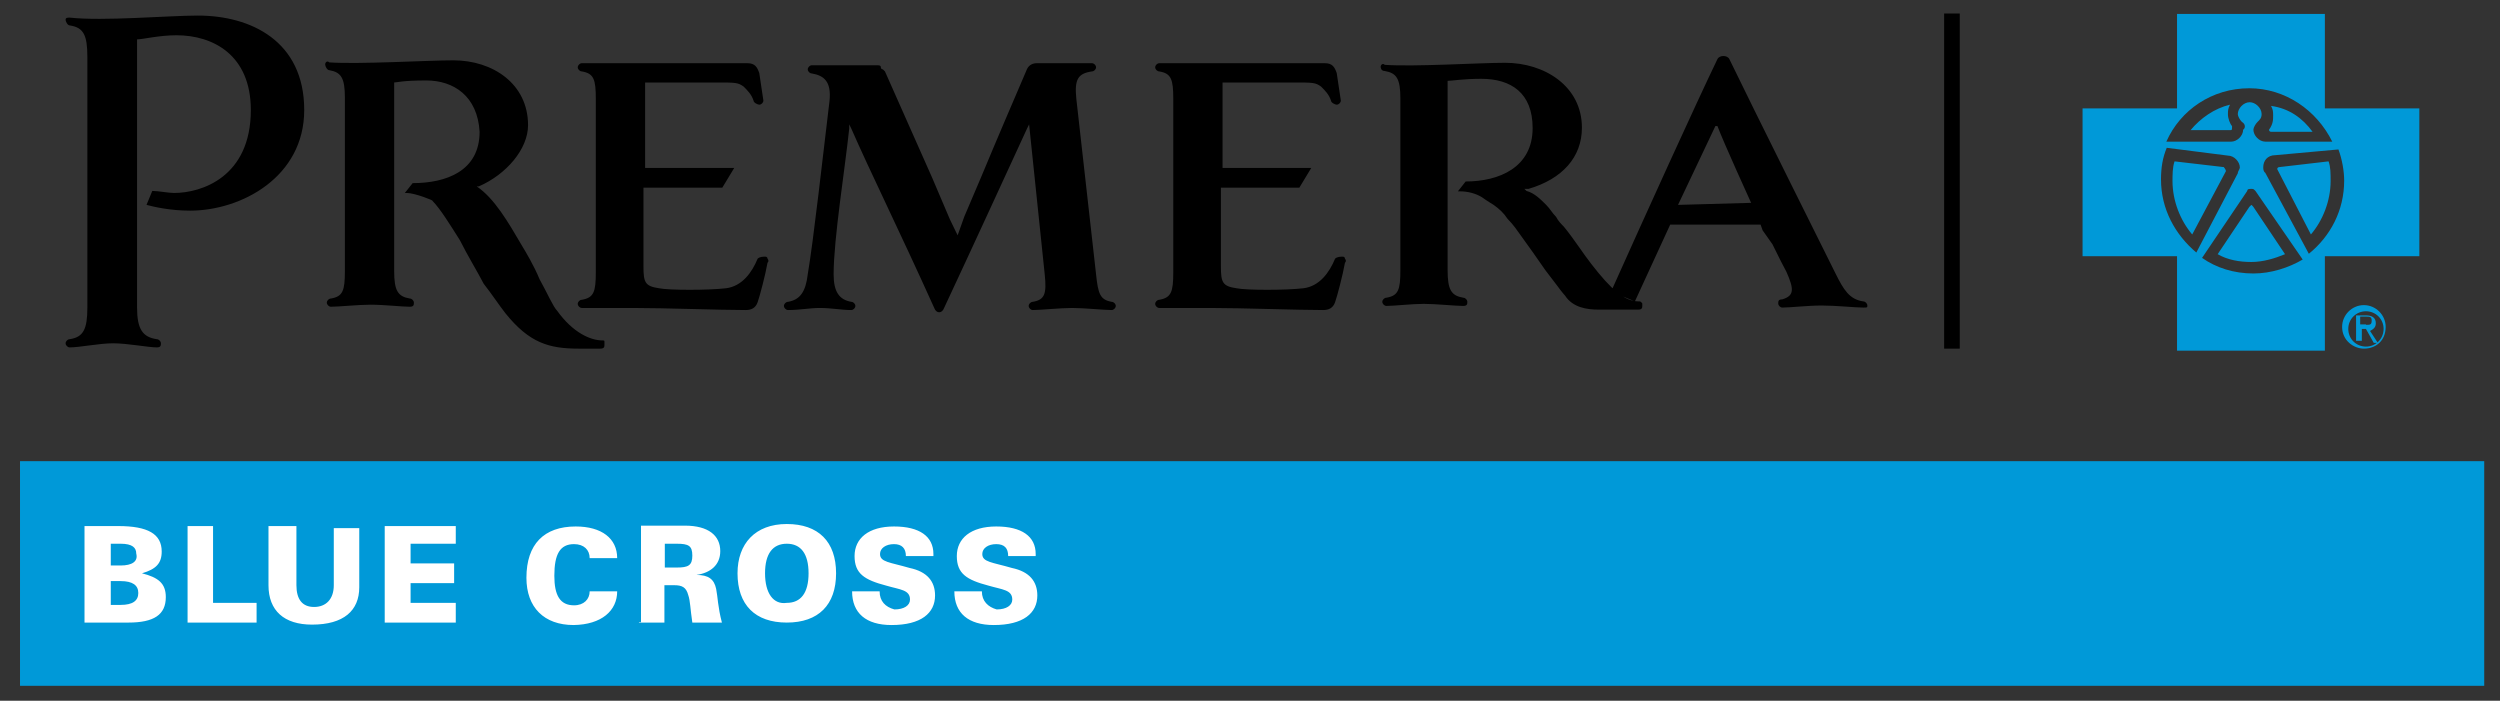
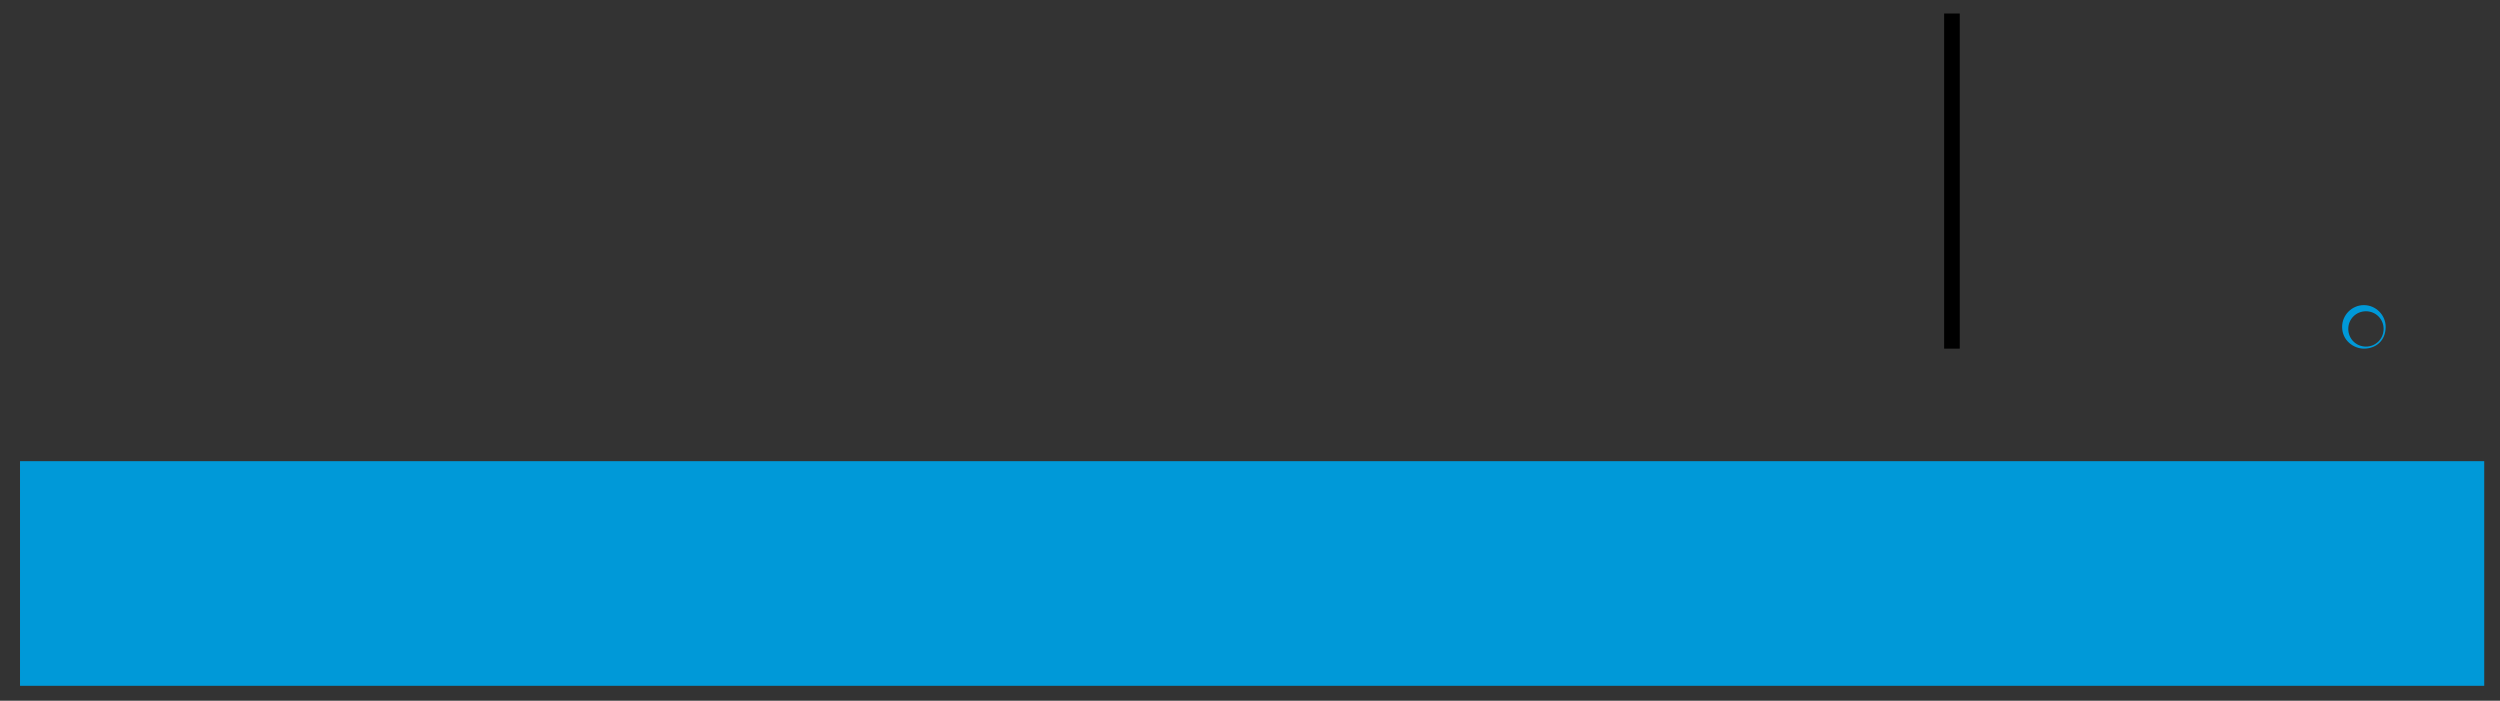
<svg xmlns="http://www.w3.org/2000/svg" width="132" height="37" viewBox="0 0 132 37" fill="none">
  <rect x="0" y="0" width="132" height="37" fill="#333333" stroke="none" />
  <g clip-path="url(#clip0_236_8730)">
    <path d="M103.475 0.713H102.651V18.408H103.475V0.713Z" fill="black" />
-     <path d="M131.167 24.35H1.057V36.211H131.167V24.35Z" fill="#0099D8" />
-     <path fill-rule="evenodd" clip-rule="evenodd" d="M5.849 31.939V30.682H6.37C6.999 30.682 7.302 30.899 7.302 31.311C7.302 31.723 6.999 31.939 6.37 31.939H5.849ZM5.849 29.858V28.709H6.37C6.999 28.709 7.194 28.925 7.194 29.229C7.302 29.641 6.977 29.858 6.37 29.858H5.849ZM4.483 32.872H6.782C8.126 32.872 8.755 32.46 8.755 31.527C8.755 30.79 8.343 30.487 7.497 30.27C8.235 30.053 8.538 29.749 8.538 29.12C8.538 28.188 7.801 27.776 6.24 27.776H4.462V32.872H4.483ZM9.904 32.872H13.548V31.831H11.249V27.776H9.904V32.872ZM14.176 27.776V30.899C14.176 32.243 15.001 32.98 16.475 32.98C18.145 32.98 18.969 32.243 18.969 31.007V27.884H17.624V30.899C17.624 31.636 17.212 32.048 16.584 32.048C15.955 32.048 15.651 31.636 15.651 30.899V27.776H14.176ZM20.313 32.872H24.065V31.831H21.679V30.79H23.978V29.749H21.679V28.709H24.065V27.776H20.313V32.872ZM32.587 31.224H31.134C31.134 31.636 30.831 31.961 30.31 31.961C29.573 31.961 29.269 31.441 29.269 30.4C29.269 29.251 29.573 28.73 30.31 28.73C30.831 28.73 31.134 29.034 31.134 29.468H32.587C32.587 28.427 31.763 27.798 30.397 27.798C28.727 27.798 27.795 28.73 27.795 30.508C27.795 32.07 28.727 33.002 30.288 33.002C31.763 32.98 32.587 32.243 32.587 31.224ZM35.102 29.966V28.709H35.731C36.36 28.709 36.555 28.817 36.555 29.337C36.555 29.858 36.339 29.966 35.731 29.966H35.102ZM33.736 32.872H35.081V30.899H35.601C36.013 30.899 36.23 31.007 36.339 31.419C36.447 31.723 36.447 32.156 36.555 32.872H38.117C37.9 32.048 37.9 31.527 37.813 31.094C37.705 30.573 37.401 30.357 36.772 30.357C37.51 30.248 38.03 29.836 38.03 29.099C38.03 28.275 37.401 27.754 36.165 27.754H33.845V32.85H33.736V32.872ZM38.941 30.27C38.941 31.939 39.873 32.872 41.543 32.872C43.213 32.872 44.145 31.939 44.145 30.27C44.145 28.6 43.213 27.668 41.543 27.668C39.873 27.668 38.941 28.709 38.941 30.27ZM40.394 30.27C40.394 29.229 40.806 28.709 41.543 28.709C42.28 28.709 42.692 29.229 42.692 30.27C42.692 31.311 42.28 31.831 41.543 31.831C40.827 31.939 40.394 31.311 40.394 30.27ZM46.444 31.224H44.991C44.991 32.373 45.728 33.002 47.072 33.002C48.634 33.002 49.371 32.373 49.371 31.441C49.371 30.703 48.959 30.183 48.027 29.988C46.986 29.684 46.465 29.684 46.465 29.251C46.465 28.947 46.769 28.73 47.203 28.73C47.615 28.73 47.831 28.947 47.831 29.359H49.284V29.251C49.284 28.318 48.547 27.798 47.203 27.798C45.858 27.798 45.121 28.427 45.121 29.359C45.121 30.291 45.641 30.617 46.791 30.92C47.528 31.137 48.048 31.137 48.048 31.658C48.048 31.961 47.745 32.178 47.224 32.178C46.747 32.048 46.444 31.744 46.444 31.224ZM51.843 31.224H50.39C50.39 32.373 51.128 33.002 52.472 33.002C54.033 33.002 54.771 32.373 54.771 31.441C54.771 30.703 54.359 30.183 53.426 29.988C52.385 29.684 51.865 29.684 51.865 29.251C51.865 28.947 52.169 28.73 52.602 28.73C53.036 28.73 53.231 28.947 53.231 29.359H54.684V29.251C54.684 28.318 53.947 27.798 52.602 27.798C51.258 27.798 50.52 28.427 50.52 29.359C50.52 30.291 51.041 30.617 52.19 30.92C52.928 31.137 53.448 31.137 53.448 31.658C53.448 31.961 53.144 32.178 52.624 32.178C52.169 32.048 51.843 31.744 51.843 31.224Z" fill="white" />
-     <path d="M50.911 11.447L51.843 9.257C52.581 7.479 53.513 5.31 54.229 3.641C54.337 3.424 54.532 3.337 54.749 3.337H57.655C57.763 3.337 57.872 3.445 57.872 3.554C57.872 3.662 57.763 3.771 57.655 3.771C56.918 3.879 56.722 4.183 56.831 5.224L57.872 14.483C57.98 15.524 58.089 15.828 58.696 15.936C58.804 15.936 58.913 16.044 58.913 16.153C58.913 16.261 58.804 16.37 58.696 16.37C58.284 16.37 57.243 16.261 56.614 16.261C55.985 16.261 54.944 16.37 54.532 16.37C54.424 16.37 54.315 16.261 54.315 16.153C54.315 16.044 54.424 15.936 54.532 15.936C55.161 15.828 55.27 15.524 55.161 14.483L54.337 6.568L54.229 6.785C53.079 9.279 51.41 12.922 49.848 16.261C49.74 16.565 49.436 16.565 49.328 16.261C47.55 12.315 45.902 8.975 44.947 6.785L44.839 6.568V6.785C44.622 8.867 44.015 12.618 44.015 14.483C44.015 15.415 44.319 15.828 44.947 15.936C45.056 15.936 45.164 16.044 45.164 16.153C45.164 16.261 45.056 16.37 44.947 16.37C44.427 16.37 43.907 16.261 43.278 16.261C42.757 16.261 42.237 16.37 41.608 16.37C41.5 16.37 41.391 16.261 41.391 16.153C41.391 16.044 41.5 15.936 41.608 15.936C42.237 15.828 42.541 15.415 42.649 14.483C42.953 12.705 43.473 8.021 43.798 5.332C43.907 4.291 43.495 3.988 42.866 3.879C42.757 3.879 42.649 3.771 42.649 3.662C42.649 3.554 42.757 3.445 42.866 3.445H46.292C46.4 3.445 46.509 3.445 46.509 3.554C46.509 3.554 46.509 3.662 46.617 3.662L46.726 3.771L49.219 9.387L50.152 11.577L50.456 12.206L50.564 12.423L50.911 11.447ZM22.503 4.248C23.956 4.248 25.214 5.072 25.323 6.958C25.323 9.04 23.544 9.669 21.788 9.669L21.376 10.189H21.484C21.896 10.189 22.937 10.601 22.829 10.601C23.241 11.014 23.761 11.859 24.282 12.683C24.694 13.507 25.214 14.353 25.539 14.982C25.951 15.502 26.363 16.131 26.689 16.543C27.947 18.105 28.987 18.408 30.549 18.408H31.698C31.915 18.408 31.915 18.3 31.915 18.191V18.083C31.915 17.974 31.915 17.974 31.806 17.974C31.177 17.974 30.245 17.562 29.421 16.413C29.204 16.196 28.901 15.481 28.489 14.743C28.185 14.006 27.751 13.29 27.556 12.965C26.819 11.707 26.103 10.471 25.171 9.842H25.279C26.732 9.214 27.881 7.869 27.881 6.611C27.881 4.421 26.017 3.185 23.935 3.185C22.59 3.185 18.947 3.402 17.386 3.294C17.277 3.185 17.169 3.294 17.169 3.402C17.169 3.51 17.277 3.706 17.386 3.706C18.015 3.814 18.21 4.118 18.21 5.159V14.31C18.21 15.351 18.102 15.654 17.473 15.762C17.364 15.762 17.256 15.871 17.256 15.979C17.256 16.088 17.364 16.196 17.473 16.196C17.885 16.196 18.925 16.088 19.554 16.088C20.292 16.088 21.224 16.196 21.636 16.196C21.853 16.196 21.853 16.088 21.853 15.979C21.853 15.871 21.745 15.762 21.636 15.762C21.007 15.654 20.812 15.351 20.812 14.31V4.356C20.942 4.356 21.246 4.248 22.503 4.248ZM13.244 5.809C13.244 9.344 10.642 10.189 9.189 10.189C8.885 10.189 8.365 10.081 8.04 10.081L7.736 10.818C8.148 10.927 8.994 11.122 10.035 11.122C12.745 11.122 16.063 9.344 16.063 5.809C16.063 2.166 13.244 0.822 10.447 0.822C8.885 0.822 5.459 1.125 3.681 0.93C3.573 0.93 3.464 0.93 3.464 1.038C3.464 1.147 3.573 1.342 3.681 1.342C4.418 1.45 4.613 1.862 4.613 3.012V16.24C4.613 17.389 4.397 17.801 3.681 17.909C3.573 17.909 3.464 18.018 3.464 18.126C3.464 18.235 3.573 18.343 3.681 18.343C4.201 18.343 5.242 18.126 5.98 18.126C6.717 18.126 7.844 18.343 8.278 18.343C8.495 18.343 8.495 18.235 8.495 18.126C8.495 18.018 8.387 17.909 8.278 17.909C7.541 17.801 7.237 17.389 7.237 16.24V2.079C7.541 2.079 8.387 1.862 9.319 1.862C11.249 1.862 13.244 2.903 13.244 5.809ZM86.518 15.914C85.78 15.914 85.065 15.285 84.024 13.941C83.612 13.421 83.091 12.597 82.571 11.968C82.463 11.859 82.267 11.664 82.159 11.447C81.942 11.23 81.855 11.035 81.638 10.818C81.335 10.515 81.01 10.189 80.598 10.081L80.489 9.973H80.706C82.484 9.452 83.525 8.303 83.525 6.742C83.525 4.551 81.552 3.315 79.47 3.315C78.126 3.315 74.678 3.532 73.116 3.424C73.008 3.315 72.899 3.424 72.899 3.532C72.899 3.532 72.899 3.749 73.116 3.749C73.745 3.857 73.94 4.161 73.94 5.202V14.266C73.94 15.307 73.832 15.611 73.203 15.719C73.095 15.719 72.986 15.828 72.986 15.936C72.986 16.044 73.095 16.153 73.203 16.153C73.615 16.153 74.547 16.044 75.176 16.044C75.805 16.044 76.846 16.153 77.258 16.153C77.475 16.153 77.475 16.044 77.475 15.936C77.475 15.828 77.367 15.719 77.258 15.719C76.629 15.611 76.434 15.307 76.434 14.266V4.269C76.651 4.269 77.258 4.161 78.212 4.161C79.774 4.161 80.923 4.898 80.923 6.763C80.923 8.845 79.145 9.582 77.388 9.582L76.976 10.103H77.085C77.497 10.103 77.909 10.211 78.234 10.406C78.537 10.623 78.863 10.818 78.863 10.818C79.166 11.035 79.383 11.23 79.6 11.556C79.904 11.859 80.121 12.184 80.337 12.488C80.641 12.9 81.161 13.637 81.595 14.266L82.224 15.09C82.441 15.394 82.636 15.611 82.636 15.611C83.048 16.24 83.785 16.348 84.414 16.348H86.496C86.713 16.348 86.713 16.24 86.713 16.131V16.023C86.626 15.914 86.626 15.914 86.518 15.914ZM88.599 10.818L90.573 6.655H90.681C90.985 7.479 92.459 10.71 92.459 10.71L88.599 10.818ZM92.958 11.859L93.067 12.163L93.587 12.9C93.891 13.529 94.216 14.158 94.324 14.353C94.736 15.285 94.736 15.611 94.107 15.806C93.891 15.806 93.891 15.914 93.891 16.023C93.891 16.131 93.999 16.24 94.107 16.24C94.519 16.24 95.452 16.131 96.189 16.131C96.926 16.131 97.967 16.24 98.379 16.24C98.596 16.24 98.596 16.24 98.596 16.131C98.596 16.023 98.488 15.914 98.379 15.914C97.642 15.806 97.338 15.285 96.926 14.461C96.926 14.461 92.459 5.505 91.31 3.12C91.202 2.903 90.79 2.903 90.681 3.12C89.532 5.505 86.93 11.23 85.065 15.394L86.322 15.914L88.187 11.859H92.958ZM64.551 8.845V4.356H68.302C69.343 4.356 69.451 4.356 69.755 4.573C69.972 4.79 70.167 4.985 70.276 5.31C70.276 5.419 70.492 5.527 70.579 5.527C70.688 5.527 70.796 5.419 70.796 5.31L70.579 3.857C70.471 3.554 70.362 3.337 69.95 3.337H61.211C61.103 3.337 60.994 3.445 60.994 3.554C60.994 3.662 61.103 3.771 61.211 3.771C61.84 3.879 61.949 4.183 61.949 5.224V14.375C61.949 15.415 61.84 15.719 61.211 15.828C61.103 15.828 60.994 15.936 60.994 16.044C60.994 16.153 61.103 16.261 61.211 16.261C61.623 16.261 63.076 16.261 63.922 16.261C65.592 16.261 68.497 16.37 69.864 16.37C70.167 16.37 70.384 16.261 70.492 15.958C70.601 15.654 70.904 14.505 71.013 13.876C71.121 13.768 71.013 13.659 71.013 13.659C71.013 13.551 70.904 13.551 70.904 13.551C70.796 13.551 70.601 13.551 70.492 13.659C70.189 14.396 69.668 15.112 68.823 15.22C67.89 15.329 65.808 15.329 65.288 15.22C64.551 15.112 64.464 14.917 64.464 14.071V9.908H68.606L69.235 8.867H64.551V8.845ZM34.062 8.845V4.356H37.813C38.854 4.356 38.962 4.356 39.266 4.573C39.483 4.79 39.678 4.985 39.786 5.31C39.786 5.419 40.003 5.527 40.09 5.527C40.199 5.527 40.307 5.419 40.307 5.31L40.09 3.857C39.982 3.554 39.873 3.337 39.461 3.337H30.722C30.614 3.337 30.505 3.445 30.505 3.554C30.505 3.662 30.614 3.771 30.722 3.771C31.351 3.879 31.459 4.183 31.459 5.224V14.375C31.459 15.415 31.351 15.719 30.722 15.828C30.614 15.828 30.505 15.936 30.505 16.044C30.505 16.153 30.614 16.261 30.722 16.261C31.134 16.261 32.587 16.261 33.433 16.261C35.102 16.261 38.008 16.37 39.374 16.37C39.678 16.37 39.895 16.261 40.003 15.958C40.112 15.654 40.415 14.505 40.524 13.876C40.632 13.768 40.524 13.659 40.524 13.659C40.524 13.551 40.415 13.551 40.415 13.551C40.307 13.551 40.112 13.551 40.003 13.659C39.7 14.396 39.179 15.112 38.334 15.22C37.401 15.329 35.319 15.329 34.799 15.22C34.062 15.112 33.975 14.917 33.975 14.071V9.908H38.138L38.767 8.867H34.062V8.845Z" fill="black" />
-     <path fill-rule="evenodd" clip-rule="evenodd" d="M120.238 8.932C120.238 8.823 120.346 8.823 120.346 8.823L122.948 8.52C123.057 8.823 123.057 9.149 123.057 9.561C123.057 10.601 122.645 11.642 122.016 12.38L120.238 8.932ZM118.98 10.927L120.65 13.421C120.129 13.637 119.5 13.833 118.872 13.833C118.243 13.833 117.614 13.724 117.093 13.421L118.763 10.927L118.872 10.818C118.893 10.818 118.98 10.927 118.98 10.927ZM117.527 9.04L115.749 12.38C115.12 11.642 114.708 10.601 114.708 9.561C114.708 9.257 114.708 8.823 114.816 8.52L117.419 8.823C117.419 8.845 117.527 8.932 117.527 9.04ZM122.103 6.958H119.912C119.804 6.958 119.804 6.85 119.804 6.85C120.021 6.546 120.021 6.33 120.021 6.113C120.021 5.896 120.021 5.809 119.912 5.592C120.867 5.722 121.582 6.243 122.103 6.958ZM117.852 6.655C117.852 6.872 117.852 6.872 117.744 6.872H115.662C116.183 6.243 116.92 5.722 117.744 5.527C117.635 5.744 117.635 5.831 117.635 6.048C117.635 6.243 117.744 6.546 117.852 6.655ZM123.469 7.891L120.129 8.194C119.717 8.194 119.5 8.498 119.5 8.823C119.5 8.932 119.5 9.04 119.609 9.127L121.907 13.399C123.057 12.466 123.772 11.1 123.772 9.539C123.772 9.04 123.664 8.411 123.469 7.891ZM119.088 10.081C118.98 9.973 118.98 9.973 118.872 9.973C118.763 9.973 118.655 9.973 118.655 10.081L116.269 13.616C117.007 14.136 117.939 14.44 118.98 14.44C119.912 14.44 120.845 14.136 121.582 13.703L119.088 10.081ZM118.156 9.149C118.156 9.04 118.264 8.932 118.264 8.845C118.264 8.541 117.961 8.216 117.635 8.216L114.404 7.804C114.188 8.325 114.101 8.845 114.101 9.474C114.101 11.035 114.838 12.38 115.966 13.334L118.156 9.149ZM118.373 6.438C118.264 6.33 118.156 6.134 118.156 6.026C118.156 5.722 118.459 5.397 118.785 5.397C119.088 5.397 119.414 5.701 119.414 6.026C119.414 6.243 119.305 6.33 119.197 6.438C119.088 6.546 118.98 6.742 118.98 6.85C118.98 7.154 119.284 7.479 119.609 7.479H123.143C122.319 5.809 120.65 4.66 118.763 4.66C116.79 4.66 115.12 5.809 114.383 7.479H117.809C118.113 7.479 118.438 7.175 118.438 6.85C118.568 6.763 118.568 6.546 118.373 6.438ZM127.741 5.722V13.529H122.753V18.517H114.947V13.529H109.959V5.722H114.947V0.735H122.753V5.722H127.741Z" fill="#0099D8" />
+     <path d="M131.167 24.35H1.057V36.211H131.167V24.35" fill="#0099D8" />
    <path fill-rule="evenodd" clip-rule="evenodd" d="M123.664 17.259C123.664 16.63 124.184 16.11 124.813 16.11C125.442 16.11 125.963 16.63 125.963 17.259C125.963 17.996 125.442 18.408 124.813 18.408C124.293 18.408 123.664 17.996 123.664 17.259ZM124.922 18.3C125.442 18.3 125.854 17.888 125.854 17.367C125.854 16.847 125.442 16.435 124.922 16.435C124.401 16.435 123.989 16.847 123.989 17.367C123.989 17.888 124.401 18.3 124.922 18.3Z" fill="#0099D8" />
-     <path fill-rule="evenodd" clip-rule="evenodd" d="M124.618 17.996H124.401V16.652H124.922C125.225 16.652 125.442 16.76 125.442 17.064C125.442 17.281 125.334 17.367 125.138 17.476L125.55 18.105H125.334L124.922 17.367H124.705V17.996H124.618ZM124.922 17.151C125.138 17.151 125.225 17.151 125.225 16.934C125.225 16.717 125.117 16.717 124.922 16.717H124.618V17.129H124.922V17.151Z" fill="#0099D8" />
  </g>
  <defs>
    <clipPath id="clip0_236_8730">
      <rect width="130.327" height="35.563" fill="white" transform="translate(0.949 0.67)" />
    </clipPath>
  </defs>
</svg>